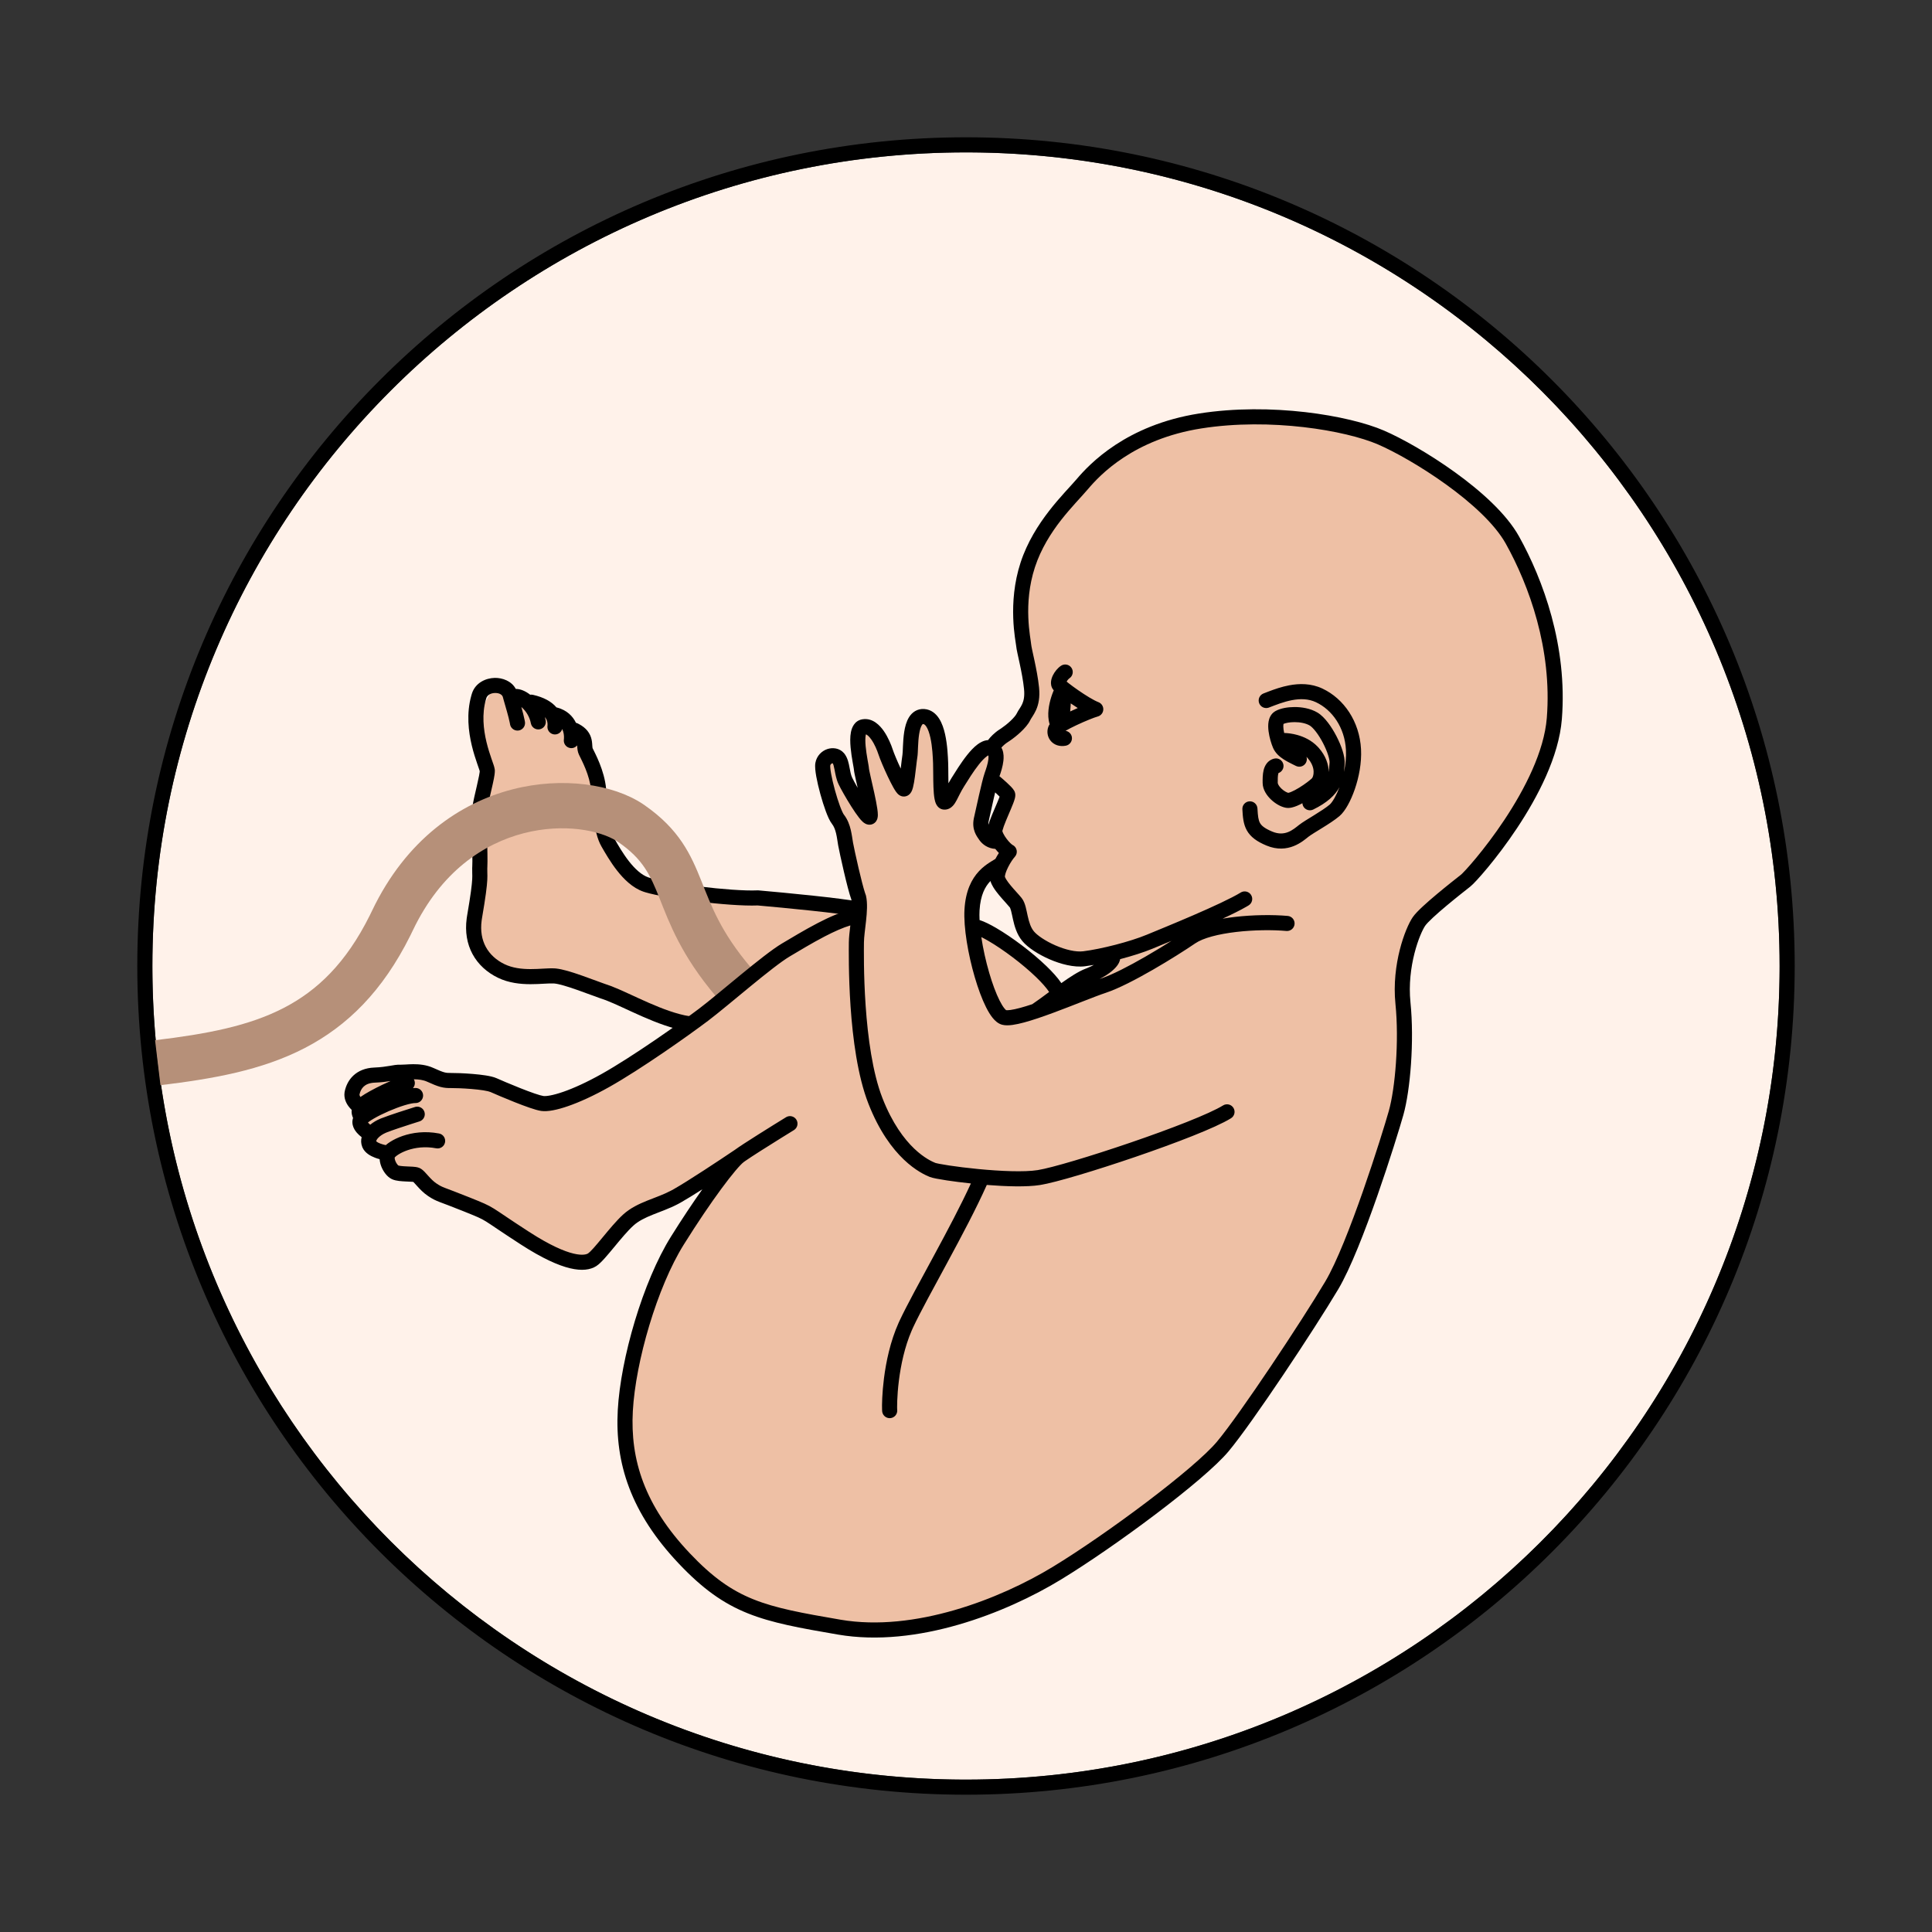
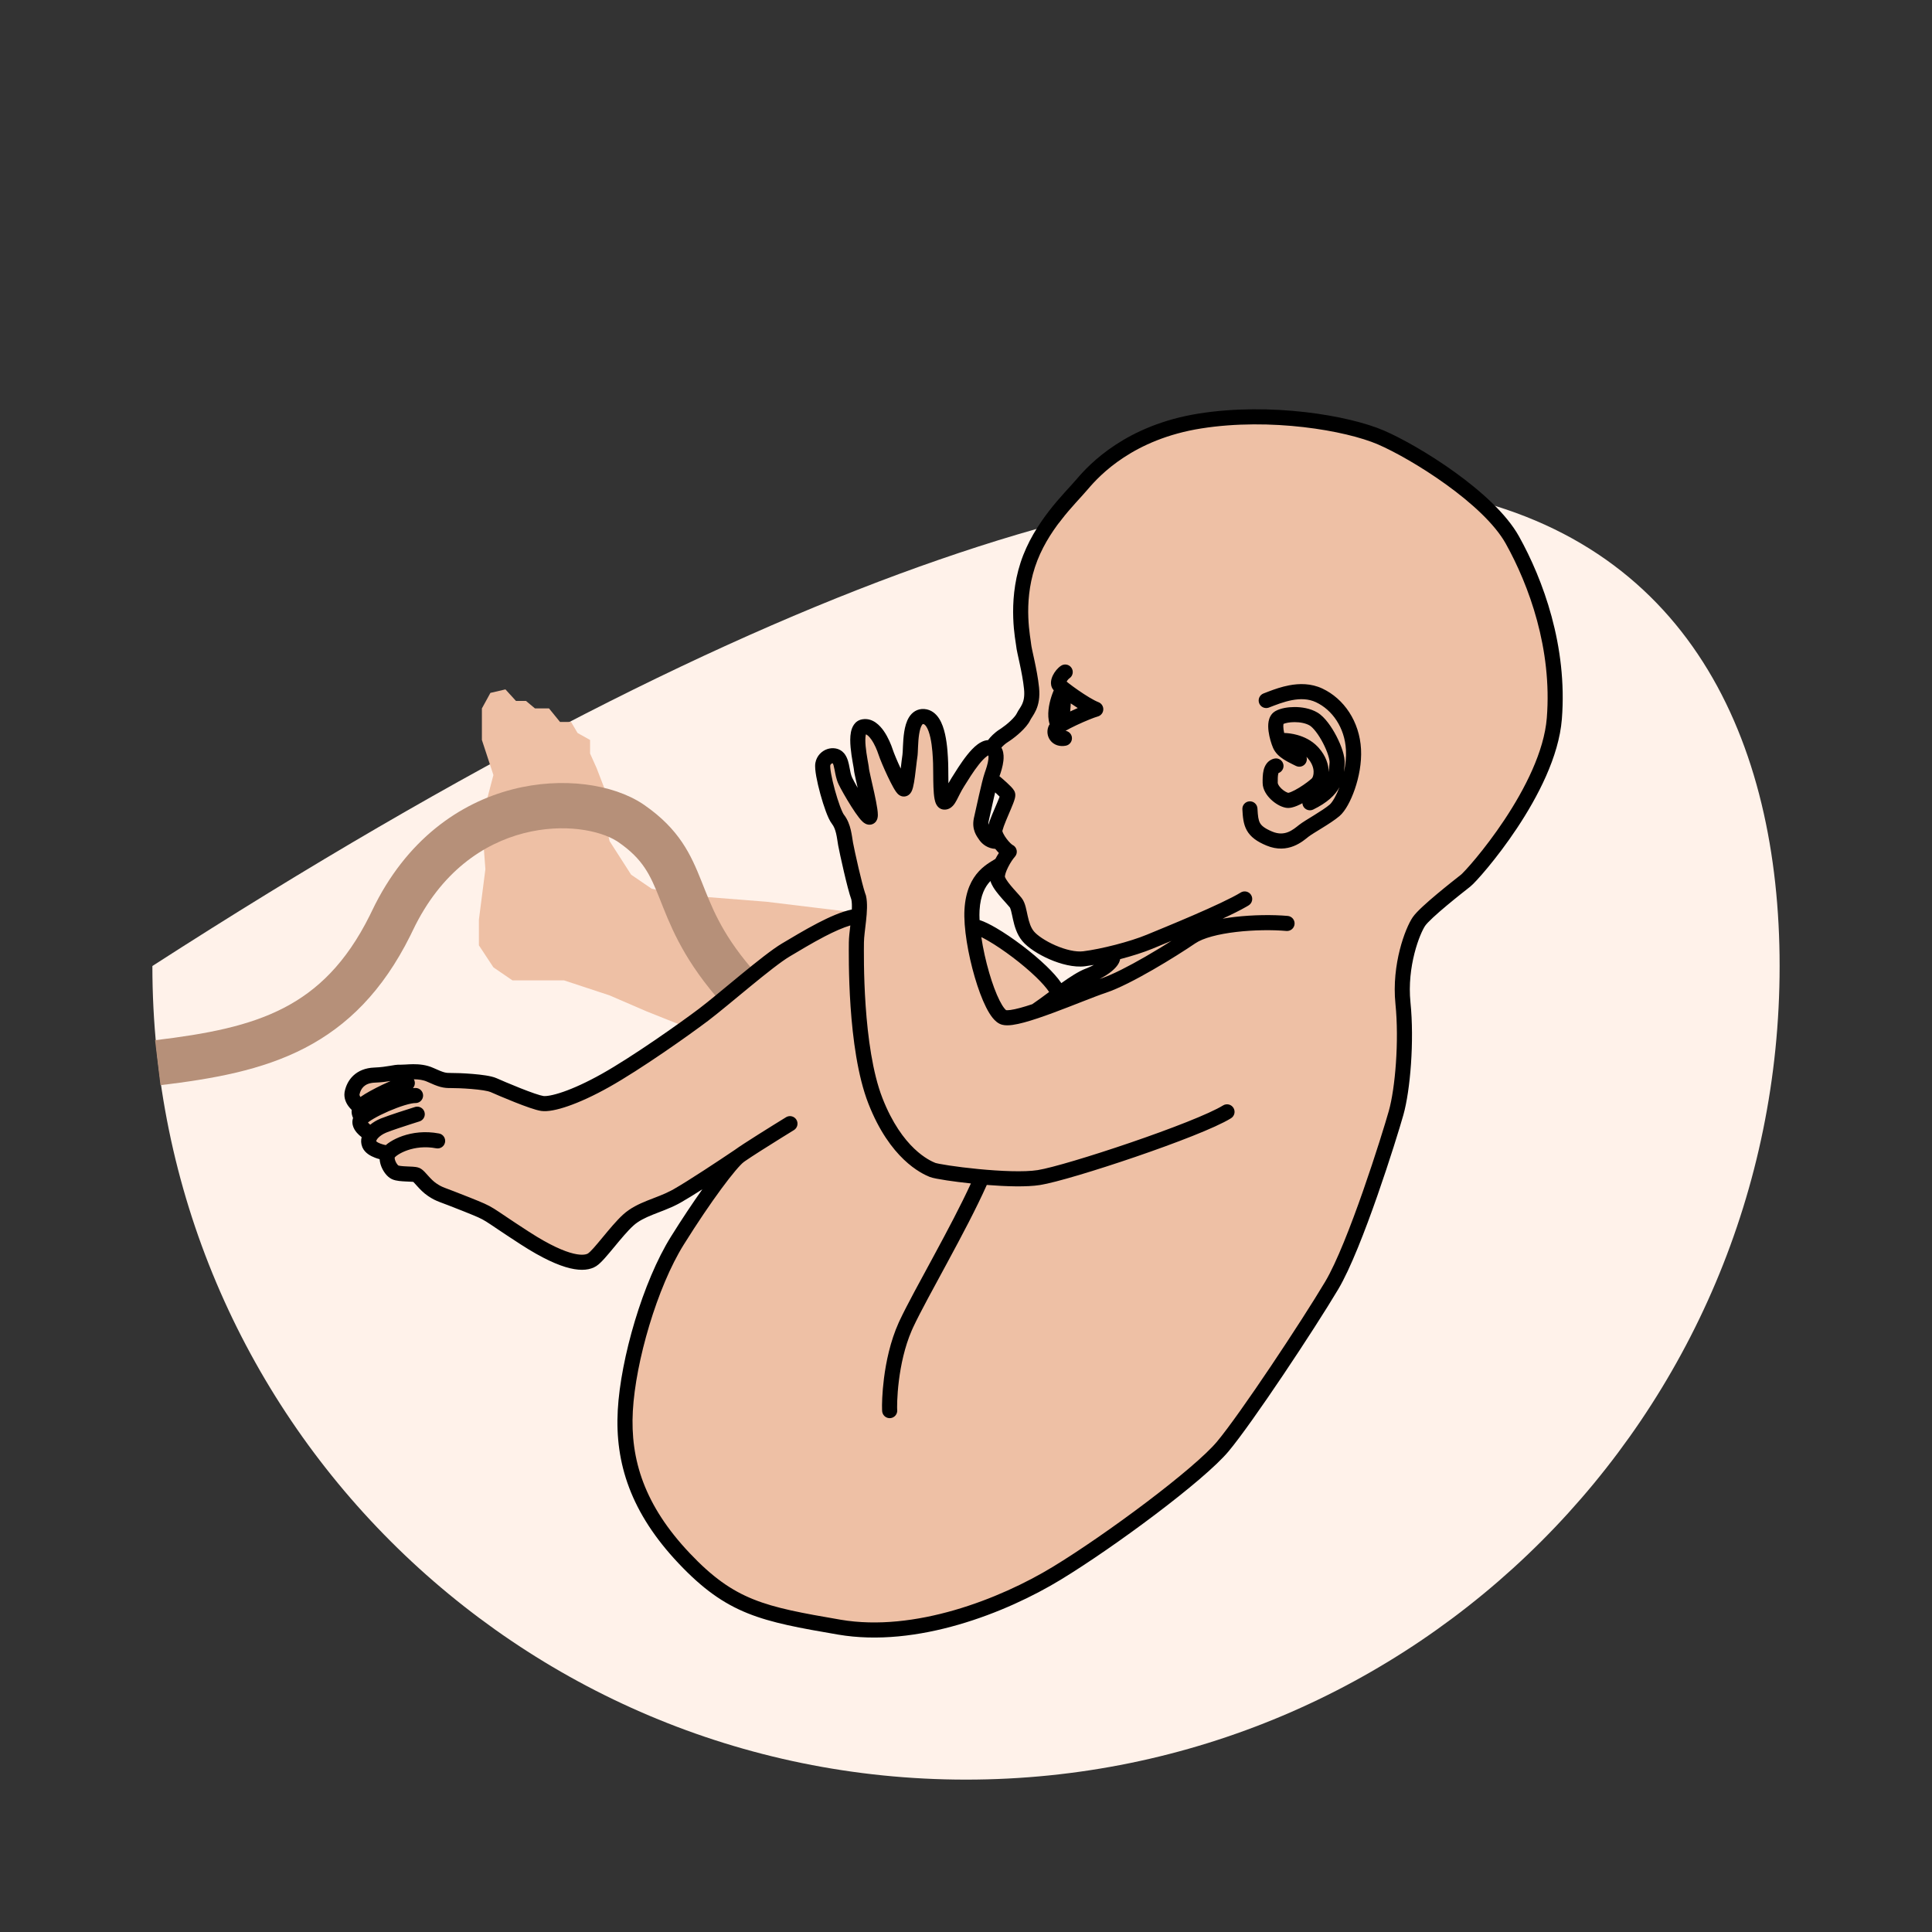
<svg xmlns="http://www.w3.org/2000/svg" width="512" height="512" viewBox="0 0 512 512" fill="none">
  <rect x="0" y="0" width="512" height="512" fill="#333333" stroke="none" />
-   <path d="M471.617 256C471.617 375.082 375.082 471.617 256 471.617C136.918 471.617 40.383 375.082 40.383 256C40.383 136.918 136.918 40.383 256 40.383C375.082 40.383 471.617 136.918 471.617 256Z" fill="#FFF2EA" />
-   <path d="M471.617 256C471.617 137.383 375.835 41.138 257.395 40.388L256 40.383C136.918 40.383 40.383 136.918 40.383 256L40.388 257.395C41.135 375.37 136.63 470.866 254.605 471.613L256 471.617C374.617 471.617 470.863 375.835 471.613 257.395L471.617 256ZM475.617 256C475.617 377.291 377.291 475.617 256 475.617C134.709 475.617 36.383 377.291 36.383 256C36.383 134.709 134.709 36.383 256 36.383C377.291 36.383 475.617 134.709 475.617 256Z" fill="black" />
+   <path d="M471.617 256C471.617 375.082 375.082 471.617 256 471.617C136.918 471.617 40.383 375.082 40.383 256C375.082 40.383 471.617 136.918 471.617 256Z" fill="#FFF2EA" />
  <path d="M203.095 238.971L229.376 242.157L225.039 225.334L224.197 220.22L222.644 217.373L219.149 207.858V202.745L221.479 200.997L224.197 203.651L225.751 209.152L231.641 216.661L229.052 202.227L228.21 196.596L229.634 193.165L233.453 195.819L236.301 202.227L240.573 209.152L241.738 202.227L242.32 193.813L245.104 190.267L248.21 192.065L249.958 196.984L250.605 207.211L251.641 213.424L256.625 205.657L262.126 199.287L264.672 200.658L263.531 207.211L260.961 219.832L263.531 222.615L267.499 226.463L265.586 229.865L260.961 234.719L259.02 240.026V246.434L264.133 248.57L270.217 252.518L276.884 257.567L282.968 264.104L290.864 258.991L295.071 256.402V254.136L287.11 255.107L280.961 254.136L274.812 250.318L272.437 247.017L270.724 240.622L265.586 234.228V231.373L268.441 226.463L264.672 221.325L268.441 211.848L264.672 208.194L265.586 200.658L263.531 199.287L269.126 194.606L272.437 190.267L274.721 185.357L273.921 179.191L271.714 168.572V161.99L273.042 151.505L277.289 143.01L283.925 134.117L291.092 125.357L301.312 118.19L314.187 113.677L327.725 111.288L343.387 112.085L358.252 113.677L368.074 116.863L380.285 123.898L390.637 131.463L397.539 137.303L401.786 143.275L408.157 156.548L412.006 169.953L413.334 183.757V194.109L410.679 202.206L405.768 212.558L397.539 225.167L390.106 233.795L380.683 241.758L376.966 245.74L373.117 254.898L372.181 261.401L373.117 271.091L372.181 284.821L369.217 297.979L361.562 320.271L355.253 336.821L345.271 352.389L332.063 372.79L322.343 385.808L308.057 397.303L295.885 406.263L286.08 413.026L276.275 419.365L266.216 424.352L255.143 428.241L243.309 430.692L232.152 432.221L220.233 430.692L209.836 429.001L200.706 427.177L191.017 421.603L184.247 416.028L178.009 408.861L171.374 398.11L167.26 385.236L166.595 373.954L169.117 361.61L172.302 348.205L177.213 336.127L184.911 323.385L193.671 310.378L179.469 319.005L171.374 321.66L167.26 324.447L159.296 333.472L157.702 335.331H153.189L145.757 332.543L138.457 327.765L128.635 321.66L115.628 316.616L111.646 312.767L106.204 311.971L103.815 310.378V306.927L99.568 304.671V302.282L96.383 298.698V294.318L94.26 292.194V290.336L96.383 287.284L102.09 285.824L112.576 284.894L118.018 287.284H125.982L130.759 288.345L144.563 293.654L149.474 292.991L159.296 288.345L171.374 281.311L183.718 272.949L171.374 268.038L161.552 263.791L149.474 259.809H142.838H135.803L130.759 256.358L126.91 250.518V243.749L128.635 230.344L127.707 218L128.635 213.488L130.759 205.391L127.707 196.101V192.782V187.739L129.964 183.624L133.946 182.695L136.732 185.748H139.387L141.776 187.739H145.492L148.412 191.323H151.333L153.057 194.242L156.376 196.101V199.685L158.1 203.533L160.093 208.71V216.54L161.552 222.912L167.26 231.804L172.7 235.521L181.328 237.246L203.095 238.971Z" fill="#EEC0A5" />
-   <path d="M227.508 238.962C228.585 239.207 229.259 240.278 229.014 241.355C228.769 242.432 227.697 243.107 226.62 242.861C224.872 242.464 220.246 241.893 215.009 241.334C209.895 240.789 204.364 240.27 200.785 239.956C196.997 240.111 190.674 239.608 184.792 238.886C179.246 238.205 173.77 237.293 171.013 236.459L170.499 236.293C167.631 235.303 165.29 232.96 163.523 230.703C161.724 228.404 160.303 225.905 159.383 224.307C158.239 222.322 157.688 219.584 157.349 217.016C157.007 214.417 156.84 211.581 156.645 209.426C156.277 205.366 154.202 201.61 153.432 199.995C153.078 199.251 153.019 198.48 152.986 198.024C152.973 197.836 152.963 197.678 152.953 197.539C152.534 198.043 151.878 198.331 151.179 198.248C150.151 198.126 149.399 197.244 149.416 196.23L149.43 196.026L149.458 195.705C149.502 194.936 149.389 194.042 149.026 193.276C149.013 193.25 149.001 193.225 148.988 193.199C148.719 194.121 147.819 194.741 146.834 194.624C145.806 194.502 145.053 193.619 145.07 192.606L145.085 192.402L145.107 192.127C145.135 191.483 144.99 190.814 144.531 190.202C144.493 190.151 144.452 190.098 144.407 190.045C144.487 190.334 144.557 190.63 144.614 190.931L140.685 191.681C140.358 189.972 139.423 188.515 138.402 187.572C138.323 187.498 138.244 187.429 138.166 187.364C138.505 188.578 138.837 189.844 139.035 190.852L139.113 191.282L139.137 191.486C139.203 192.498 138.493 193.415 137.472 193.586C136.451 193.758 135.48 193.122 135.212 192.145L135.169 191.945L135.098 191.559C134.757 189.825 133.984 187.332 133.472 185.505L133.257 184.713C133.131 184.23 132.502 183.626 131.196 183.649C129.928 183.671 129.097 184.294 128.873 185.021L128.762 185.393C127.676 189.243 128.112 193.267 128.922 196.646C129.336 198.375 129.838 199.894 130.253 201.096C130.454 201.677 130.654 202.237 130.796 202.665C130.897 202.973 131.049 203.435 131.108 203.864L131.128 204.045L131.137 204.305C131.138 204.933 131.006 205.707 130.879 206.368C130.716 207.213 130.49 208.211 130.258 209.212C129.776 211.288 129.292 213.308 129.14 214.512C128.995 215.664 129.025 218.584 129.089 221.809C129.149 224.88 129.238 228.17 129.153 229.722L129.135 230.163C129.125 230.571 129.135 230.897 129.146 231.265C129.162 231.781 129.179 232.361 129.133 233.223C129.043 234.904 128.716 237.619 127.734 243.326L127.646 243.899C127.262 246.732 127.737 249.059 128.727 250.909C129.79 252.894 131.516 254.457 133.698 255.513C135.814 256.536 138.209 256.814 140.58 256.819C141.761 256.822 142.89 256.758 143.965 256.698C144.996 256.641 146.056 256.584 146.946 256.631L147.305 256.658C149.153 256.84 151.753 257.675 154.199 258.533C157.004 259.517 159.682 260.561 161.923 261.312L162.006 261.341C164.72 262.387 168.374 264.202 171.9 265.744C175.563 267.346 179.31 268.764 182.722 269.315C183.812 269.491 184.554 270.517 184.378 271.607C184.202 272.698 183.175 273.439 182.084 273.263C178.15 272.627 174.017 271.036 170.297 269.409C166.45 267.727 163.224 266.099 160.586 265.081C158.391 264.342 155.399 263.193 152.876 262.308C150.302 261.405 148.192 260.77 146.967 260.643L146.734 260.625C146.105 260.592 145.281 260.632 144.184 260.692C143.131 260.751 141.886 260.822 140.571 260.819C137.949 260.814 134.857 260.517 131.956 259.113C129.121 257.742 126.716 255.626 125.201 252.797C123.775 250.134 123.198 246.95 123.682 243.369L123.792 242.648C124.772 236.959 125.062 234.439 125.139 233.009C125.176 232.317 125.163 231.871 125.148 231.388C125.136 231.006 125.123 230.596 125.136 230.07L125.159 229.503C125.233 228.147 125.154 225.097 125.09 221.888C125.03 218.832 124.98 215.531 125.171 214.012C125.356 212.546 125.913 210.244 126.361 208.309C126.594 207.304 126.804 206.374 126.95 205.613C127.023 205.233 127.076 204.919 127.107 204.673C127.127 204.514 127.134 204.417 127.137 204.368C127.124 204.325 127.087 204.191 126.998 203.921C126.867 203.525 126.696 203.046 126.474 202.403C126.043 201.158 125.492 199.496 125.032 197.578C124.149 193.889 123.561 189.093 124.913 184.304L125.05 183.841C125.955 180.91 128.787 179.69 131.127 179.65C133.109 179.616 135.551 180.439 136.687 182.572C137.362 182.569 138.004 182.739 138.541 182.953C139.216 183.222 139.878 183.62 140.499 184.107C140.734 184.072 140.98 184.078 141.226 184.134C144.131 184.786 146.175 185.94 147.469 187.473C147.54 187.484 147.611 187.5 147.683 187.52C150.204 188.204 151.782 189.764 152.634 191.549C152.778 191.582 152.921 191.631 153.059 191.698L153.466 191.906C154.388 192.403 155.116 192.983 155.666 193.66C156.304 194.447 156.62 195.264 156.78 196.009C156.928 196.691 156.951 197.385 156.976 197.744C157.009 198.203 157.047 198.283 157.043 198.274C157.673 199.596 160.18 204.118 160.629 209.064C160.842 211.414 160.985 213.994 161.315 216.493C161.648 219.022 162.131 221.065 162.849 222.311C163.79 223.944 165.076 226.196 166.673 228.237C168.303 230.319 170.051 231.906 171.804 232.511L172.232 232.649C174.563 233.348 179.677 234.228 185.28 234.916C191.216 235.645 197.339 236.114 200.747 235.957L200.88 235.955C200.925 235.956 200.969 235.958 201.013 235.962C204.605 236.276 210.23 236.802 215.433 237.357C220.573 237.905 225.476 238.499 227.508 238.962ZM144.614 190.931C144.821 192.016 144.109 193.063 143.024 193.27C141.94 193.477 140.892 192.766 140.685 191.681L144.614 190.931Z" fill="black" />
  <path d="M41.094 275.668C54.728 274.027 65.874 271.94 75.233 267.091C84.06 262.518 91.68 255.275 97.987 242.604L98.593 241.36C107.628 222.45 121.882 212.781 135.793 209.192C149.098 205.76 162.476 207.835 170.346 213.062L170.716 213.312C180.094 219.804 183.109 226.544 185.902 233.542C188.507 240.069 191.017 247.031 198.965 256.377L189.824 264.15C180.515 253.204 177.416 244.652 174.757 237.99C172.286 231.799 170.383 227.676 163.887 223.18L163.466 222.902C158.96 220.062 149.423 218.07 138.791 220.812C128.211 223.542 116.881 230.92 109.421 246.534L108.719 247.974C101.396 262.672 92.062 271.887 80.754 277.746C69.328 283.666 56.3 285.925 42.527 287.582L41.094 275.668Z" fill="#B69079" />
  <path d="M366.777 114.111C371.409 116.109 378.678 120.178 385.579 125.156C392.431 130.098 399.202 136.136 402.547 142.139C408.907 153.554 415.448 171.235 413.908 190.579C413.117 200.522 407.503 211.216 402.029 219.462C399.267 223.622 396.49 227.233 394.271 229.909C393.162 231.248 392.187 232.359 391.417 233.194C390.687 233.986 390.053 234.628 389.657 234.94C388.639 235.744 385.995 237.812 383.393 239.987C382.091 241.076 380.817 242.177 379.772 243.149C378.683 244.162 377.976 244.915 377.69 245.331C377.023 246.303 375.782 248.958 374.838 252.684C373.906 256.363 373.307 260.916 373.788 265.642C374.828 275.864 373.752 288.932 371.904 295.485C371.007 298.662 368.294 307.503 365.019 316.87C361.765 326.177 357.881 336.23 354.632 341.689C348.357 352.232 331.914 377.052 325.573 384.63C322.287 388.557 314.682 394.908 306.277 401.268C297.812 407.673 288.322 414.244 281.115 418.63C266.687 427.408 243.031 436.773 222.064 433.178C211.986 431.449 204.578 430.127 198.146 427.539C191.622 424.915 186.184 421.029 179.858 414.339C167.142 400.892 162.943 387.735 163.713 373.726C164.469 359.996 170.367 339.647 177.807 327.725C180.737 323.031 183.602 318.743 186.136 315.172C183.915 316.588 181.864 317.859 180.424 318.67L179.694 319.07C177.443 320.256 174.997 321.094 173.008 321.894C170.928 322.732 169.205 323.573 167.836 324.815C166.321 326.19 164.504 328.388 162.723 330.539C161.857 331.585 161.001 332.616 160.241 333.461C159.527 334.253 158.733 335.074 158.001 335.539C156.453 336.52 154.202 336.852 151.07 336.104C147.949 335.359 143.754 333.503 138.048 329.816C135.229 327.994 133.292 326.699 131.864 325.739C130.42 324.767 129.55 324.172 128.805 323.711C127.408 322.845 126.526 322.484 122.956 321.046C119.429 319.626 117.747 319.032 116.547 318.565C115.283 318.074 114.639 317.75 113.474 316.977C112.206 316.136 111.214 315.064 110.51 314.281C110.129 313.856 109.873 313.562 109.641 313.325C109.596 313.28 109.556 313.246 109.526 313.218C109.446 313.208 109.322 313.192 109.142 313.179C108.707 313.149 108.207 313.133 107.595 313.106C107.017 313.08 106.365 313.044 105.759 312.969C105.197 312.899 104.474 312.774 103.853 312.483C103.152 312.153 102.588 311.604 102.178 311.092C101.747 310.554 101.372 309.917 101.096 309.247C100.868 308.695 100.656 307.972 100.605 307.194C100.202 307.087 99.788 306.959 99.383 306.805C98.777 306.575 98.122 306.265 97.541 305.845C97.004 305.457 96.423 304.898 96.071 304.12L96.003 303.961C95.639 303.043 95.638 302.16 95.839 301.364C95.394 301.021 94.952 300.626 94.573 300.188C94.139 299.685 93.67 298.996 93.476 298.149C93.335 297.536 93.353 296.892 93.564 296.27C93.284 295.664 93.102 294.928 93.196 294.124C92.897 293.837 92.601 293.51 92.335 293.145C91.707 292.284 91.091 290.994 91.312 289.476L91.368 289.168C91.671 287.775 92.348 286.242 93.655 285.024C94.987 283.782 96.824 283.008 99.168 282.913C100.977 282.84 102.235 282.644 103.243 282.471C104.176 282.312 105.214 282.099 106.233 282.157C106.452 282.169 106.805 282.15 107.43 282.11C108.001 282.074 108.722 282.028 109.499 282.024C111.042 282.016 112.982 282.172 114.838 283.012C116.327 283.685 117.118 284.005 117.737 284.173C118.282 284.321 118.737 284.362 119.579 284.351C120.599 284.337 122.94 284.412 125.285 284.607C126.462 284.705 127.673 284.835 128.74 285.005C129.752 285.167 130.821 285.391 131.601 285.739C132.622 286.194 135.229 287.317 137.873 288.366C139.195 288.89 140.51 289.389 141.632 289.774C142.806 290.176 143.616 290.399 144.002 290.452C144.706 290.547 146.445 290.325 149.271 289.343C151.992 288.398 155.464 286.842 159.493 284.58C167.595 280.032 180.036 271.249 185.245 267.32C187.819 265.378 192.01 261.846 196.258 258.361C200.417 254.951 204.703 251.524 207.272 250.01C209.638 248.616 213.159 246.462 216.723 244.612C219.702 243.066 222.961 241.597 225.745 241.028C225.791 239.979 225.762 239.084 225.621 238.395C225.082 236.939 224.305 233.845 223.643 231.015C222.938 228.001 222.3 225.012 222.122 224.018C221.918 222.88 221.836 221.977 221.573 220.867C221.329 219.837 220.992 218.985 220.485 218.342C219.881 217.577 219.321 216.272 218.852 215.01C218.349 213.654 217.841 212.037 217.399 210.429C216.958 208.821 216.572 207.185 216.322 205.791C216.198 205.095 216.102 204.434 216.053 203.853C216.007 203.315 215.987 202.688 216.091 202.137C216.447 200.264 217.783 199.004 219.246 198.514C220.607 198.059 222.447 198.192 223.652 199.585L223.766 199.723L223.926 199.939C224.69 201.034 224.94 202.396 225.112 203.306C225.331 204.464 225.48 205.331 225.834 206.092C226.081 206.62 226.623 207.626 227.295 208.791C227.135 208.086 226.979 207.408 226.84 206.789C226.701 206.17 226.577 205.607 226.485 205.15C226.403 204.743 226.315 204.281 226.295 203.944C226.295 203.944 226.29 203.895 226.272 203.766C226.254 203.647 226.229 203.496 226.197 203.308C226.125 202.895 226.053 202.499 225.951 201.911C225.762 200.826 225.541 199.455 225.419 198.09C225.3 196.761 225.256 195.275 225.506 194.016C225.733 192.877 226.408 191.033 228.426 190.645L228.683 190.603C231.319 190.244 233.198 192.266 234.212 193.722C235.376 195.394 236.185 197.404 236.591 198.654C236.905 199.62 237.769 201.686 238.7 203.678C238.872 202.234 239.036 200.739 239.159 200.013C239.218 199.666 239.238 198.948 239.293 197.726C239.342 196.618 239.421 195.252 239.629 193.935C239.831 192.66 240.185 191.211 240.911 190.055C241.705 188.789 243.05 187.758 244.969 187.9C246.817 188.036 248.077 189.19 248.872 190.428C249.651 191.641 250.134 193.145 250.453 194.566C251.095 197.428 251.208 200.616 251.27 202.14C251.303 202.96 251.307 204.033 251.313 205.124C251.318 205.936 251.325 206.774 251.344 207.577C251.585 207.14 251.851 206.681 252.143 206.219C253.059 204.769 254.627 202.179 256.306 200.075C257.142 199.027 258.09 197.99 259.088 197.254C259.775 196.748 260.74 196.2 261.843 196.137C262.447 195.327 263.512 194.186 264.977 193.257L265.307 193.041C266.092 192.513 266.971 191.817 267.74 191.098C268.67 190.228 269.235 189.514 269.412 189.136C269.658 188.613 270.009 188.093 270.235 187.742C270.492 187.341 270.716 186.973 270.907 186.546C271.264 185.745 271.58 184.568 271.378 182.582C271.155 180.385 270.682 177.98 270.237 175.897C270.025 174.908 269.793 173.869 269.635 173.123C269.478 172.38 269.331 171.646 269.29 171.137C269.2 170.021 266.93 159.888 270.465 149.084C273.996 138.29 282.201 130.661 285.294 127.01C288.757 122.923 298.459 112.624 317.764 109.584C336.763 106.593 357.449 110.088 366.777 114.111ZM103.507 286.479C102.465 286.65 101.131 286.837 99.33 286.91C97.818 286.971 96.929 287.439 96.382 287.95C95.809 288.484 95.452 289.214 95.277 290.017L95.269 290.122C95.274 290.244 95.327 290.435 95.516 290.714C96.919 289.716 99.215 288.491 101.305 287.487C102.05 287.13 102.798 286.788 103.507 286.479ZM260.061 248.339C260.516 251.402 261.252 254.729 262.155 257.818C262.996 260.694 263.949 263.261 264.89 265.132C265.362 266.071 265.8 266.771 266.177 267.234C266.434 267.551 266.592 267.669 266.639 267.703C266.773 267.723 267.124 267.743 267.779 267.654C268.481 267.558 269.362 267.367 270.4 267.087C271.366 266.826 272.43 266.495 273.56 266.121C274.823 265.272 276.359 264.127 278.033 262.888C277.325 261.809 276.129 260.445 274.554 258.926C272.764 257.2 270.597 255.38 268.378 253.701C266.158 252.022 263.916 250.506 261.983 249.379C261.266 248.961 260.622 248.616 260.061 248.339ZM262.37 233.598C261.101 234.952 259.83 237.165 259.591 241.236C259.545 242.016 259.547 242.885 259.592 243.818C260.911 244.241 262.456 245.025 263.998 245.924C266.097 247.149 268.473 248.758 270.792 250.512C273.11 252.266 275.404 254.188 277.331 256.047C278.896 257.556 280.3 259.1 281.268 260.532C283.507 258.943 285.839 257.415 287.652 256.727L288.029 256.58C288.72 256.303 289.342 256.008 289.896 255.713C289.071 255.856 288.287 255.978 287.561 256.069C284.577 256.441 281.051 255.488 278.116 254.211C275.187 252.937 272.371 251.132 270.913 249.372C269.415 247.564 268.826 245.311 268.449 243.626C268.242 242.699 268.117 242.024 267.948 241.389C267.869 241.093 267.797 240.87 267.729 240.703C267.695 240.622 267.666 240.565 267.644 240.525C267.624 240.487 267.612 240.472 267.612 240.472C267.356 240.148 266.957 239.703 266.43 239.118C265.925 238.558 265.335 237.902 264.777 237.23C264.223 236.563 263.659 235.829 263.219 235.101C262.95 234.656 262.659 234.098 262.479 233.484C262.443 233.521 262.406 233.559 262.37 233.598ZM305.435 251.408C303.069 252.388 299.98 253.364 296.847 254.184C296.828 254.311 296.802 254.429 296.773 254.535C296.659 254.946 296.467 255.309 296.272 255.607C295.883 256.206 295.323 256.789 294.679 257.329C293.832 258.039 292.73 258.765 291.406 259.437C291.556 259.386 291.701 259.336 291.841 259.29C294.754 258.322 299.132 256.062 303.513 253.539C305.975 252.121 308.388 250.647 310.467 249.33C308.354 250.207 306.575 250.936 305.435 251.408ZM263.337 211.663C262.815 213.959 262.279 216.447 262.023 217.554L261.969 217.828C261.921 218.123 261.919 218.366 261.939 218.569C262.033 218.256 262.142 217.931 262.258 217.607C262.62 216.603 263.108 215.445 263.566 214.373C264.037 213.271 264.471 212.27 264.771 211.486C264.824 211.348 264.867 211.224 264.906 211.114C264.688 210.893 264.419 210.633 264.115 210.354C263.986 210.236 263.854 210.118 263.721 209.998C263.596 210.532 263.467 211.092 263.337 211.663ZM350.446 182.475C356.146 185.152 360.297 191.192 360.686 198.544C360.879 202.197 360.118 206.012 359.041 209.14C358.499 210.712 357.864 212.151 357.197 213.346C356.552 214.503 355.8 215.571 354.977 216.27C353.733 217.326 351.925 218.472 350.363 219.437C348.686 220.474 347.358 221.267 346.74 221.755C345.396 222.816 341.411 226.503 335.593 224.064C333.113 223.024 331.403 221.827 330.407 220.031C329.469 218.338 329.346 216.383 329.243 214.467L333.237 214.251C333.349 216.323 333.486 217.334 333.906 218.092C334.269 218.747 335.015 219.484 337.14 220.375C340.531 221.797 342.656 219.883 344.262 218.616C345.118 217.94 346.771 216.956 348.26 216.035C349.866 215.043 351.412 214.051 352.388 213.222C352.674 212.978 353.148 212.394 353.704 211.397C354.139 210.618 354.577 209.667 354.983 208.596C353.832 210.73 351.725 212.731 348.018 214.535C347.025 215.018 345.827 214.605 345.344 213.612C345.227 213.37 345.163 213.117 345.147 212.864C344.663 213.124 344.178 213.362 343.709 213.556C343.273 213.736 342.813 213.896 342.356 213.997C341.921 214.094 341.36 214.168 340.776 214.066C339.373 213.821 337.91 212.912 336.835 211.889C335.787 210.892 334.638 209.334 334.614 207.511C334.601 206.521 334.599 205.235 334.866 204.127C335.137 203.005 335.856 201.457 337.701 201.035C338.778 200.788 339.851 201.461 340.097 202.538C340.327 203.539 339.76 204.535 338.813 204.868C338.796 204.915 338.775 204.979 338.753 205.067C338.622 205.612 338.6 206.406 338.614 207.459C338.617 207.679 338.836 208.272 339.592 208.992C340.278 209.644 341.006 210.012 341.394 210.107C341.416 210.104 341.447 210.101 341.488 210.092C341.649 210.056 341.879 209.983 342.181 209.859C342.786 209.609 343.518 209.218 344.284 208.75C345.851 207.79 347.25 206.697 347.7 206.232C348.01 205.911 348.903 203.574 346.529 200.892L346.289 200.631C346.269 200.611 346.249 200.591 346.23 200.571C346.385 201.051 346.361 201.589 346.119 202.077C345.628 203.066 344.428 203.47 343.439 202.979L342.643 202.587C341.818 202.18 340.926 201.725 340.144 201.215C339.094 200.531 337.971 199.581 337.369 198.178C336.934 197.163 336.393 195.451 336.181 193.798C336.075 192.976 336.034 192.046 336.195 191.177C336.352 190.326 336.768 189.216 337.854 188.538L338.103 188.393C339.393 187.69 341.285 187.376 343.048 187.371C344.988 187.366 347.274 187.732 349.124 188.826C350.163 189.441 351.114 190.448 351.914 191.49C352.739 192.565 353.516 193.827 354.177 195.103C354.839 196.38 355.407 197.716 355.796 198.952C356.166 200.131 356.442 201.431 356.33 202.55C356.281 203.041 356.258 203.752 356.163 204.584C356.576 202.66 356.791 200.651 356.691 198.754C356.375 192.781 353.027 188.106 348.746 186.096C346.766 185.166 344.592 185.131 342.38 185.551C340.143 185.976 338.068 186.82 336.275 187.508L336.08 187.572C335.102 187.838 334.062 187.324 333.691 186.358C333.296 185.327 333.811 184.17 334.842 183.774L336.235 183.238C337.755 182.66 339.633 182.001 341.634 181.621C344.325 181.11 347.436 181.062 350.446 182.475ZM281.181 176.433C282.1 175.821 283.343 176.069 283.955 176.988C284.568 177.907 284.32 179.149 283.401 179.762C283.307 179.824 283.164 179.947 283.007 180.136C282.875 180.295 282.76 180.469 282.671 180.635C282.832 180.768 283.024 180.924 283.244 181.095C283.912 181.615 284.794 182.263 285.755 182.929C287.734 184.301 289.841 185.596 291.109 186.086C291.917 186.398 292.433 187.196 292.385 188.062C292.337 188.927 291.737 189.664 290.899 189.885C290.025 190.116 287.643 191.067 285.322 192.159C284.198 192.688 283.155 193.219 282.373 193.674C283.19 193.795 283.88 194.415 284.046 195.271C284.256 196.355 283.546 197.405 282.462 197.615C280.806 197.936 279.272 197.431 278.348 196.216C277.553 195.172 277.368 193.78 277.832 192.58L277.934 192.342L278.001 192.207C278.055 192.11 278.114 192.021 278.172 191.94C277.96 191.278 277.855 190.603 277.817 189.96C277.743 188.709 277.911 187.436 278.163 186.309C278.417 185.173 278.771 184.115 279.116 183.271C279.162 183.16 279.211 183.049 279.259 182.937C279.209 182.883 279.161 182.83 279.118 182.776C278.508 182.013 278.473 181.134 278.538 180.567C278.605 179.973 278.81 179.412 279.041 178.943C279.494 178.026 280.254 177.051 281.181 176.433ZM331.132 212.363C332.235 212.303 333.177 213.148 333.237 214.251L329.243 214.467C329.183 213.364 330.029 212.422 331.132 212.363ZM283.724 187.085C283.697 187.548 283.658 188.04 283.608 188.544C283.611 188.542 283.616 188.541 283.619 188.539C284.272 188.232 284.951 187.926 285.618 187.637C284.981 187.233 284.35 186.814 283.757 186.408C283.748 186.63 283.738 186.856 283.724 187.085ZM347.088 192.268C346.078 191.671 344.588 191.367 343.058 191.371C341.668 191.375 340.622 191.628 340.144 191.841C340.139 191.859 340.133 191.88 340.128 191.904C340.073 192.199 340.068 192.668 340.148 193.288C340.188 193.604 340.246 193.927 340.316 194.245C341.296 194.273 342.503 194.418 343.762 194.764C345.54 195.253 347.562 196.177 349.177 197.864L349.521 198.238C351.338 200.299 352.111 202.595 352.127 204.619C352.234 203.88 352.255 203.103 352.35 202.151C352.38 201.857 352.305 201.186 351.98 200.151C351.673 199.174 351.201 198.053 350.626 196.943C350.051 195.834 349.395 194.78 348.74 193.925C348.058 193.038 347.479 192.5 347.088 192.268ZM266.307 232.344C266.313 232.354 266.361 232.566 266.642 233.032C266.932 233.511 267.353 234.07 267.855 234.676C268.353 235.276 268.89 235.873 269.402 236.441C269.891 236.984 270.396 237.544 270.752 237.994C271.329 238.725 271.623 239.643 271.814 240.362C272.009 241.093 272.187 242.01 272.353 242.753C272.724 244.408 273.159 245.813 273.994 246.821C274.87 247.878 277.024 249.374 279.711 250.543C282.392 251.709 285.129 252.341 287.065 252.1C291.821 251.505 299.394 249.58 303.905 247.712C306.263 246.736 311.21 244.723 316.238 242.547C321.312 240.351 326.302 238.059 328.81 236.526L328.99 236.428C329.904 235.989 331.019 236.305 331.56 237.189C332.136 238.131 331.839 239.362 330.896 239.938L330.345 240.266C328.731 241.2 326.489 242.306 324.007 243.457C325.051 243.277 326.113 243.126 327.17 243.003C332.078 242.43 337.315 242.383 341.257 242.729C342.357 242.826 343.17 243.796 343.074 244.896C342.977 245.997 342.006 246.811 340.906 246.714C337.248 246.392 332.284 246.434 327.634 246.976C322.88 247.531 318.855 248.567 316.771 249.988C314.208 251.735 309.934 254.456 305.51 257.004C301.126 259.529 296.437 261.978 293.101 263.086C289.993 264.119 284.544 266.399 279.041 268.431C276.354 269.424 273.693 270.34 271.443 270.948C270.32 271.252 269.256 271.49 268.319 271.617C267.432 271.738 266.448 271.792 265.59 271.57C264.49 271.285 263.657 270.477 263.073 269.758C262.445 268.985 261.857 268.006 261.316 266.928C260.228 264.765 259.195 261.948 258.316 258.94C256.57 252.965 255.316 245.826 255.598 241.001C255.886 236.089 257.483 232.963 259.45 230.863C260.41 229.838 261.41 229.109 262.265 228.556C262.686 228.285 263.089 228.045 263.409 227.852C263.554 227.765 263.678 227.688 263.787 227.62C264.074 227.079 264.387 226.544 264.712 226.048C264.391 225.716 264.073 225.35 263.773 224.968C261.777 224.844 260.403 223.775 259.632 222.746L259.459 222.5C259.298 222.259 258.694 221.48 258.329 220.528C257.949 219.539 257.789 218.357 258.065 216.94L258.125 216.653C258.391 215.501 258.886 213.201 259.436 210.778C259.962 208.463 260.545 206.007 260.936 204.882C261.302 203.828 261.801 202.412 261.937 201.188C261.992 200.69 261.966 200.368 261.926 200.187C261.827 200.233 261.674 200.317 261.461 200.475C260.88 200.902 260.188 201.623 259.433 202.57C257.928 204.455 256.509 206.798 255.526 208.356C254.626 209.78 254.135 210.915 253.549 212.017C253.291 212.501 252.955 213.093 252.513 213.561C252.023 214.08 251.234 214.619 250.151 214.556C248.879 214.481 248.286 213.484 248.103 213.122C247.873 212.665 247.747 212.152 247.665 211.726C247.497 210.84 247.417 209.716 247.374 208.607C247.33 207.475 247.32 206.255 247.313 205.149C247.306 204.021 247.303 203.034 247.274 202.301C247.21 200.72 247.1 197.893 246.55 195.442C246.273 194.208 245.918 193.229 245.507 192.589C245.112 191.974 244.829 191.9 244.675 191.889C244.592 191.883 244.518 191.832 244.299 192.181C244.011 192.639 243.757 193.439 243.58 194.561C243.409 195.641 243.337 196.817 243.289 197.905C243.245 198.88 243.217 200.014 243.103 200.683C242.931 201.697 242.751 203.719 242.452 205.887C242.315 206.88 242.152 207.892 241.954 208.655C241.863 209.007 241.724 209.473 241.497 209.874C241.393 210.058 241.157 210.438 240.722 210.726C240.16 211.099 239.373 211.237 238.62 210.883C238.21 210.691 237.937 210.406 237.823 210.284C237.675 210.123 237.543 209.95 237.433 209.794C237.21 209.479 236.977 209.094 236.749 208.691C236.289 207.875 235.763 206.829 235.252 205.751C234.242 203.618 233.201 201.167 232.786 199.89C232.444 198.839 231.784 197.235 230.93 196.009C230.265 195.055 229.774 194.718 229.473 194.612C229.46 194.664 229.444 194.725 229.43 194.796C229.294 195.478 229.292 196.502 229.402 197.733C229.51 198.929 229.708 200.169 229.891 201.227C229.975 201.711 230.077 202.27 230.139 202.63C230.201 202.987 230.269 203.4 230.287 203.704C230.29 203.72 230.296 203.769 230.311 203.86C230.332 203.986 230.363 204.152 230.405 204.357C230.488 204.769 230.604 205.296 230.742 205.91C231.015 207.122 231.374 208.666 231.699 210.159C232.023 211.648 232.329 213.161 232.498 214.338C232.58 214.913 232.643 215.495 232.639 215.983C232.637 216.213 232.621 216.546 232.529 216.888C232.471 217.103 232.197 218.054 231.155 218.43C230.339 218.724 229.65 218.44 229.386 218.31C229.074 218.156 228.825 217.956 228.658 217.809C228.313 217.502 227.971 217.104 227.663 216.712C227.028 215.908 226.296 214.823 225.593 213.713C224.191 211.5 222.746 208.935 222.209 207.782C221.594 206.464 221.365 205.02 221.181 204.049C220.984 203.008 220.838 202.529 220.68 202.278C220.642 202.278 220.585 202.284 220.515 202.308C220.278 202.387 220.079 202.579 220.021 202.884C220.022 202.878 220 203.056 220.039 203.515C220.075 203.932 220.149 204.462 220.26 205.085C220.483 206.329 220.837 207.843 221.256 209.369C221.675 210.894 222.149 212.395 222.602 213.616C223.091 214.932 223.465 215.662 223.625 215.865C224.645 217.158 225.158 218.648 225.465 219.944C225.754 221.161 225.927 222.572 226.06 223.313C226.218 224.197 226.835 227.099 227.538 230.104C228.165 232.786 228.816 235.347 229.241 236.634L229.409 237.105L229.459 237.248C229.474 237.296 229.487 237.346 229.499 237.395C229.944 239.341 229.749 241.854 229.517 244.002C229.265 246.341 228.963 248.316 228.954 249.761C228.943 251.345 228.833 258.26 229.403 266.519C229.977 274.832 231.227 284.276 233.848 290.989C239.095 304.426 246.431 307.599 247.87 308.181C247.849 308.173 247.918 308.199 248.14 308.254C248.339 308.303 248.604 308.361 248.936 308.427C249.598 308.557 250.476 308.707 251.521 308.865C253.607 309.181 256.31 309.523 259.2 309.803C265.059 310.371 271.406 310.659 275.007 310.09C278.687 309.508 289.051 306.412 299.613 302.797C304.856 301.003 310.086 299.102 314.477 297.357C318.915 295.593 322.358 294.041 324.122 292.95C325.061 292.369 326.294 292.659 326.875 293.598C327.456 294.538 327.165 295.771 326.226 296.352C324.126 297.651 320.376 299.317 315.955 301.074C311.487 302.85 306.193 304.774 300.909 306.582C290.418 310.172 279.718 313.395 275.632 314.04C272.095 314.6 266.644 314.43 261.51 314.021C258.783 320.155 254.84 327.579 251.129 334.443C247.379 341.38 243.891 347.702 242 351.741L241.612 352.605C239.729 356.956 238.73 361.805 238.223 365.822C237.955 367.953 237.827 369.821 237.775 371.216C237.749 371.913 237.741 372.487 237.744 372.911C237.745 373.124 237.75 373.293 237.755 373.418L237.763 373.592L237.777 373.796C237.795 374.809 237.042 375.691 236.013 375.813C234.985 375.935 234.047 375.255 233.826 374.265L233.791 374.063L233.761 373.645C233.706 372.386 233.764 369.214 234.255 365.321C234.805 360.967 235.922 355.492 238.158 350.524L238.377 350.046C240.332 345.87 243.91 339.387 247.611 332.541C251.079 326.127 254.676 319.353 257.299 313.626C254.917 313.373 252.71 313.091 250.922 312.821C249.842 312.657 248.902 312.497 248.162 312.351C247.49 312.218 246.808 312.066 246.37 311.889C244.076 310.962 235.831 307.061 230.123 292.444C227.266 285.13 225.99 275.168 225.412 266.794C224.831 258.365 224.943 251.31 224.954 249.735C224.962 248.474 225.157 246.837 225.347 245.247C223.414 245.818 221.06 246.867 218.565 248.162C215.127 249.946 211.747 252.017 209.302 253.457C207.061 254.778 203.044 257.969 198.795 261.454C194.636 264.865 190.314 268.506 187.655 270.513C182.397 274.479 169.787 283.389 161.451 288.068C157.262 290.42 153.573 292.083 150.583 293.121C147.699 294.124 145.178 294.649 143.463 294.416C142.64 294.304 141.488 293.953 140.334 293.557C139.128 293.144 137.749 292.62 136.398 292.085C133.696 291.013 131.038 289.867 129.974 289.393C129.711 289.276 129.095 289.113 128.11 288.955C127.178 288.807 126.076 288.686 124.953 288.593C122.699 288.406 120.493 288.339 119.634 288.35C118.599 288.365 117.733 288.316 116.69 288.034C115.72 287.771 114.655 287.319 113.189 286.656C112.136 286.18 110.919 286.03 109.673 286.025C109.807 286.256 109.898 286.516 109.93 286.798C109.998 287.385 109.803 287.94 109.44 288.35C109.697 288.329 109.944 288.317 110.178 288.323C111.282 288.35 112.155 289.269 112.127 290.373C112.099 291.477 111.181 292.35 110.077 292.322C109.595 292.31 108.63 292.478 107.259 292.892C105.95 293.287 104.453 293.849 102.996 294.481C101.537 295.113 100.157 295.798 99.077 296.426C98.535 296.741 98.094 297.027 97.766 297.272C97.664 297.348 97.581 297.413 97.516 297.468C97.54 297.499 97.566 297.535 97.599 297.573C97.741 297.737 97.919 297.902 98.112 298.062C98.907 297.409 99.812 296.885 100.684 296.516L101.072 296.358C103.192 295.52 107.856 294.025 109.98 293.364L110.178 293.312C111.172 293.11 112.177 293.689 112.485 294.678C112.813 295.733 112.224 296.854 111.169 297.183L109.02 297.864C106.771 298.586 103.991 299.506 102.589 300.059L102.243 300.2C101.399 300.557 100.64 301.085 100.168 301.609L99.983 301.832C99.805 302.07 99.738 302.243 99.716 302.34C99.704 302.395 99.707 302.427 99.715 302.457C99.736 302.481 99.785 302.531 99.883 302.603C100.087 302.75 100.396 302.911 100.804 303.066C101.268 303.242 101.772 303.375 102.23 303.471C102.588 303.159 102.991 302.866 103.413 302.596C104.3 302.03 105.41 301.481 106.695 301.039C109.267 300.154 112.612 299.669 116.353 300.385C117.437 300.592 118.149 301.64 117.941 302.725C117.733 303.81 116.685 304.521 115.601 304.314C112.631 303.745 109.995 304.133 107.997 304.821C106.996 305.166 106.174 305.579 105.566 305.967C104.968 306.349 104.683 306.641 104.602 306.742C104.596 306.766 104.59 306.816 104.592 306.9C104.598 307.101 104.657 307.389 104.795 307.724C104.931 308.054 105.114 308.36 105.299 308.591C105.445 308.772 105.542 308.847 105.565 308.865C105.587 308.873 105.639 308.891 105.728 308.912C105.861 308.943 106.035 308.972 106.252 308.999C106.691 309.054 107.209 309.085 107.775 309.11C108.305 309.134 108.921 309.154 109.423 309.189C109.833 309.218 110.539 309.273 111.098 309.502L111.329 309.608C111.848 309.878 112.255 310.279 112.494 310.521C112.811 310.844 113.173 311.259 113.487 311.609C114.173 312.373 114.877 313.107 115.686 313.644C116.597 314.249 116.983 314.443 117.996 314.836C119.072 315.255 120.914 315.912 124.45 317.336C127.943 318.743 129.166 319.229 130.912 320.311C131.739 320.824 132.7 321.48 134.097 322.42C135.511 323.371 137.427 324.652 140.219 326.456C145.735 330.021 149.497 331.617 151.999 332.214C154.488 332.809 155.525 332.372 155.858 332.16C156.066 332.028 156.526 331.609 157.268 330.785C157.963 330.013 158.763 329.05 159.642 327.989C161.349 325.927 163.372 323.465 165.147 321.854C167.068 320.111 169.348 319.056 171.515 318.184C173.774 317.275 175.82 316.589 177.831 315.53L178.515 315.155C182.259 313.043 190.68 307.468 194.743 304.724C196.794 303.21 204.674 298.308 208.303 296.079L208.482 295.981C209.395 295.54 210.512 295.853 211.054 296.735C211.632 297.676 211.338 298.908 210.397 299.487L206.976 301.602C203.437 303.804 199.183 306.488 197.477 307.683L197.078 307.971C196.697 308.255 195.964 308.989 194.887 310.264C193.846 311.495 192.579 313.117 191.147 315.062C188.283 318.951 184.799 324.077 181.201 329.843C174.156 341.13 168.43 360.811 167.707 373.945C167 386.798 170.761 398.897 182.764 411.59C188.798 417.971 193.774 421.47 199.64 423.829C205.598 426.226 212.556 427.488 222.74 429.235C242.299 432.589 264.925 423.798 279.036 415.212C286.098 410.915 295.472 404.426 303.863 398.078C312.312 391.685 319.555 385.59 322.506 382.064C328.637 374.737 344.947 350.138 351.194 339.643C354.206 334.583 357.972 324.907 361.243 315.55C364.494 306.251 367.182 297.488 368.054 294.399C369.741 288.419 370.809 275.87 369.809 266.047C369.27 260.752 369.942 255.72 370.96 251.701C371.967 247.73 373.357 244.574 374.393 243.066C374.958 242.243 375.972 241.221 377.047 240.221C378.166 239.18 379.5 238.027 380.827 236.918C383.482 234.698 386.176 232.592 387.179 231.8C387.18 231.799 387.191 231.791 387.212 231.772C387.234 231.753 387.264 231.727 387.3 231.693C387.375 231.624 387.47 231.532 387.586 231.416C387.819 231.183 388.118 230.871 388.476 230.483C389.192 229.707 390.121 228.649 391.192 227.357C393.335 224.772 396.025 221.275 398.697 217.25C404.09 209.126 409.214 199.144 409.92 190.262C411.377 171.959 405.175 155.074 399.053 144.086C396.157 138.887 389.997 133.273 383.24 128.399C376.532 123.561 369.514 119.648 365.192 117.784C356.613 114.084 336.7 110.652 318.387 113.535C300.383 116.369 291.469 125.91 288.346 129.596C284.853 133.718 277.48 140.503 274.266 150.327C271.056 160.14 273.138 169.082 273.277 170.816C273.293 171.019 273.378 171.488 273.549 172.295C273.719 173.097 273.911 173.954 274.148 175.06C274.598 177.165 275.111 179.75 275.358 182.178C275.627 184.818 275.219 186.702 274.56 188.177C274.242 188.888 273.884 189.461 273.6 189.903C273.285 190.394 273.135 190.619 273.033 190.837C272.513 191.943 271.466 193.09 270.472 194.02C269.557 194.875 268.51 195.708 267.533 196.365L267.119 196.636C266.355 197.12 265.768 197.685 265.386 198.115C265.488 198.3 265.576 198.493 265.649 198.691C266.018 199.685 266.01 200.754 265.912 201.63C265.746 203.124 265.231 204.697 264.881 205.711C265.445 206.184 266.166 206.807 266.821 207.408C267.22 207.775 267.615 208.152 267.939 208.492C268.1 208.662 268.261 208.84 268.402 209.016C268.493 209.129 268.624 209.299 268.744 209.505L268.857 209.721L268.94 209.926C269.104 210.397 269.07 210.817 269.056 210.97C269.033 211.221 268.981 211.459 268.931 211.65C268.83 212.038 268.673 212.48 268.507 212.915C268.172 213.791 267.696 214.891 267.245 215.945C266.782 217.03 266.338 218.084 266.021 218.963C265.863 219.403 265.751 219.758 265.685 220.026C265.655 220.146 265.643 220.223 265.637 220.264C265.665 220.382 265.741 220.615 265.917 220.963C266.124 221.37 266.413 221.826 266.746 222.274C267.079 222.72 267.431 223.124 267.749 223.434C267.908 223.588 268.045 223.708 268.156 223.792C268.256 223.868 268.309 223.898 268.316 223.902C268.892 224.172 269.304 224.7 269.428 225.324C269.551 225.947 269.371 226.592 268.942 227.061C268.451 227.598 267.739 228.646 267.159 229.804C266.544 231.032 266.296 231.955 266.307 232.344Z" fill="black" />
</svg>